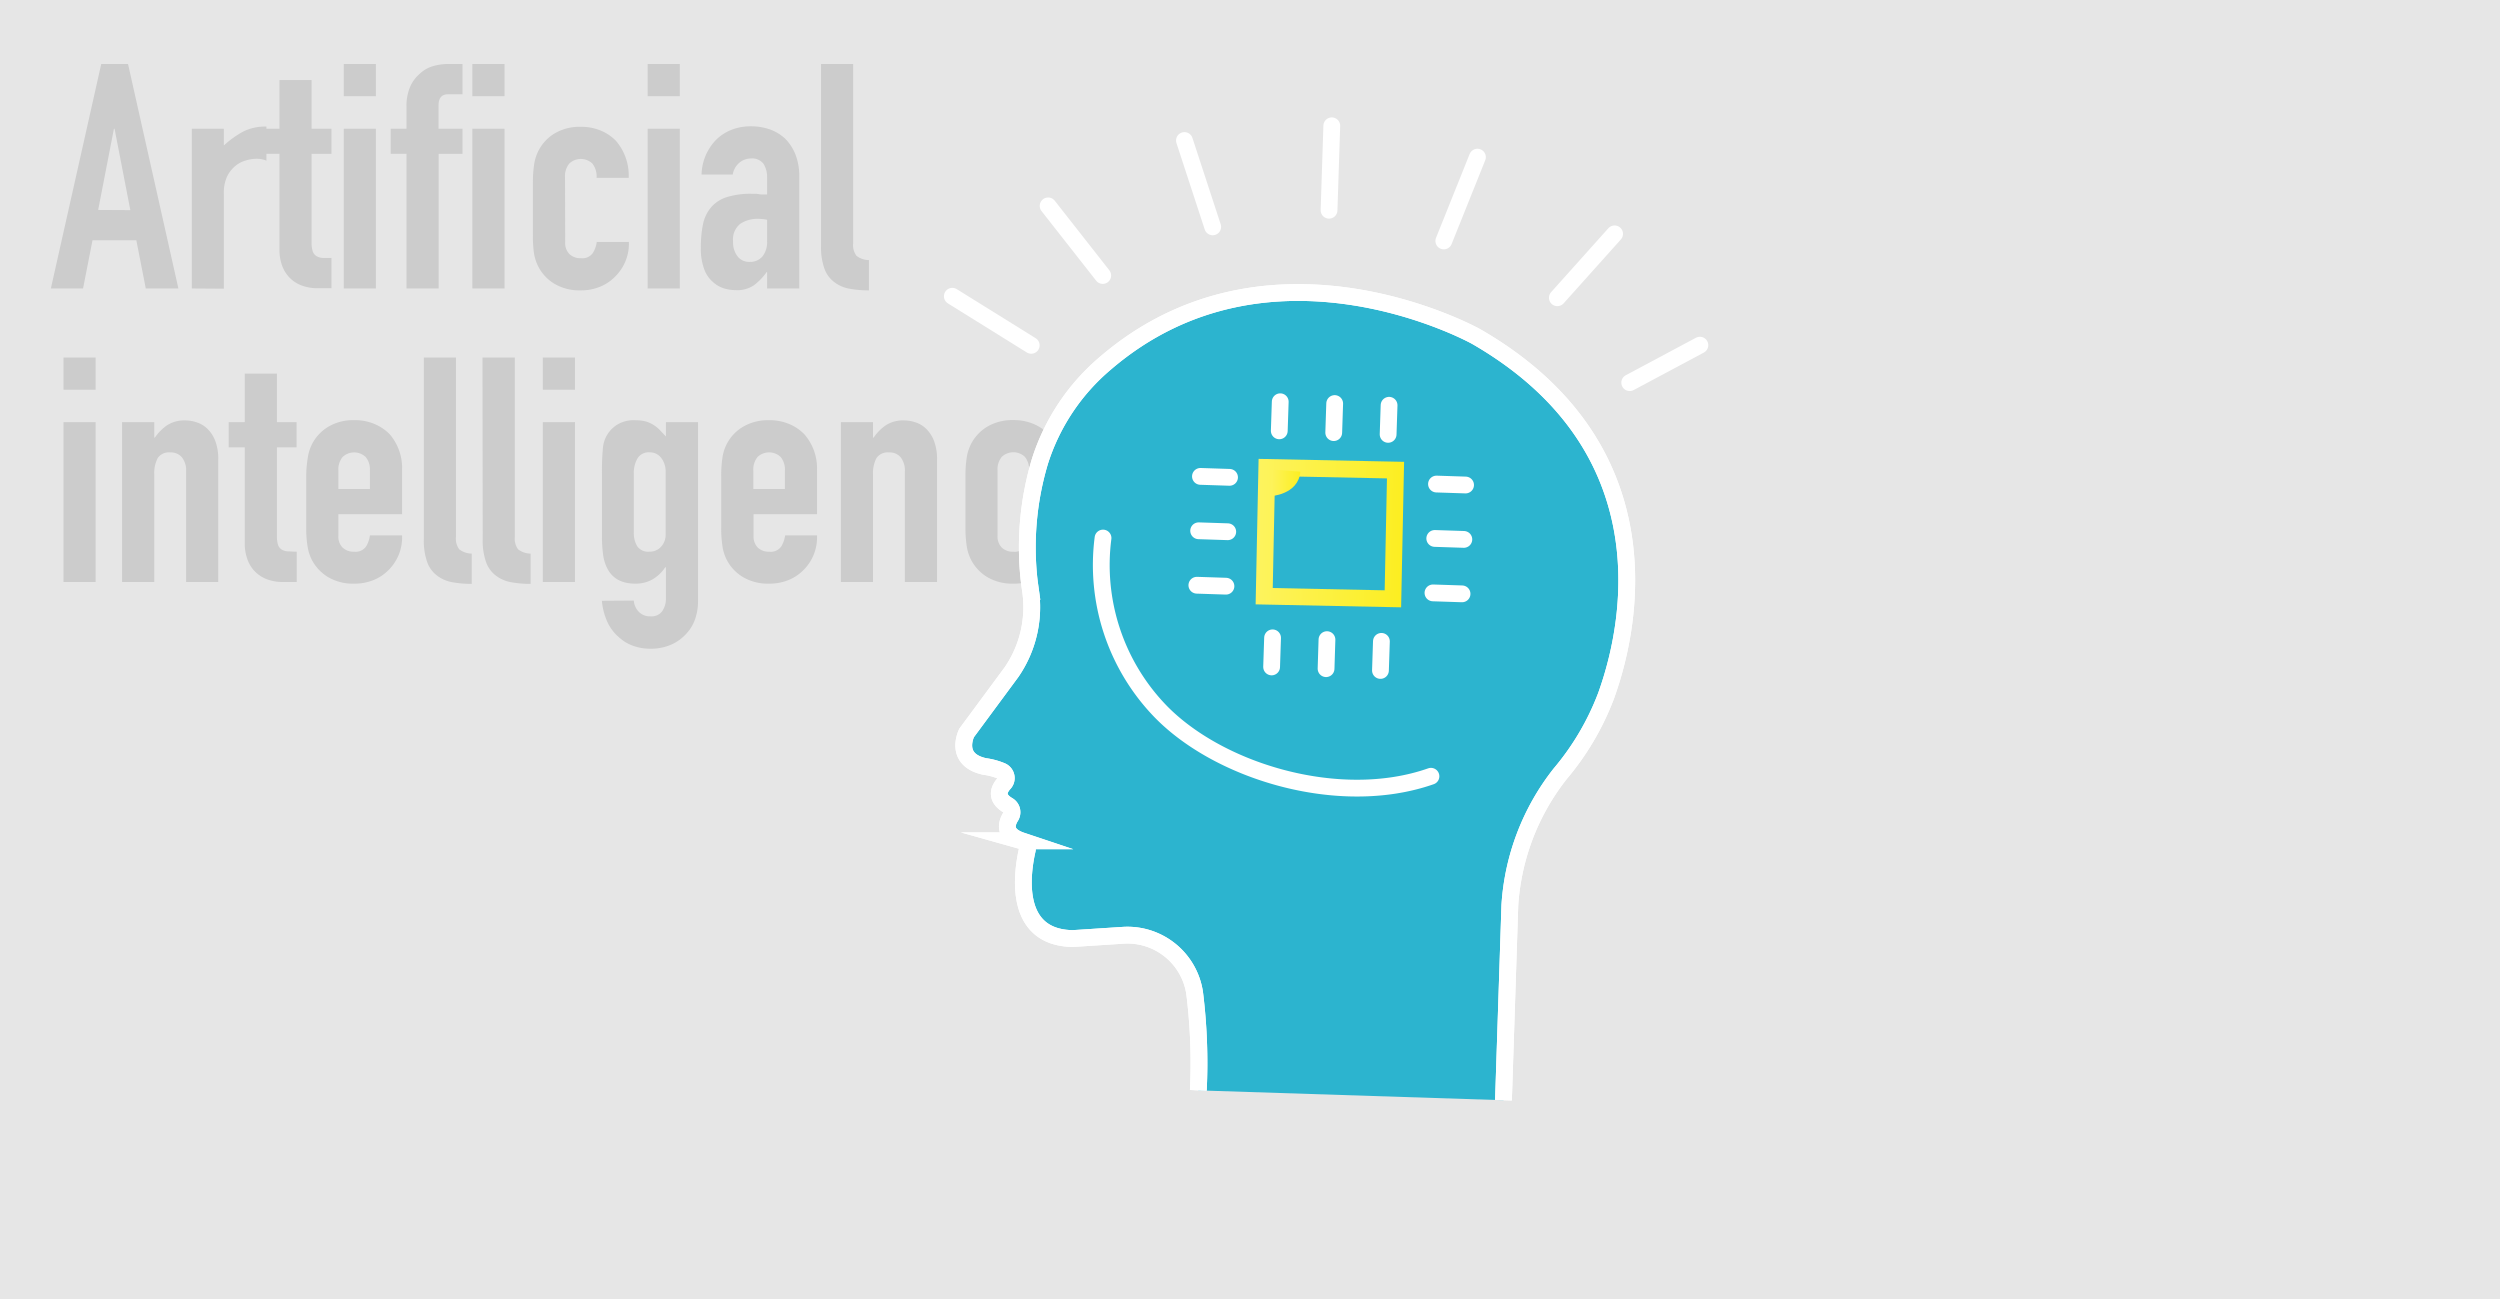
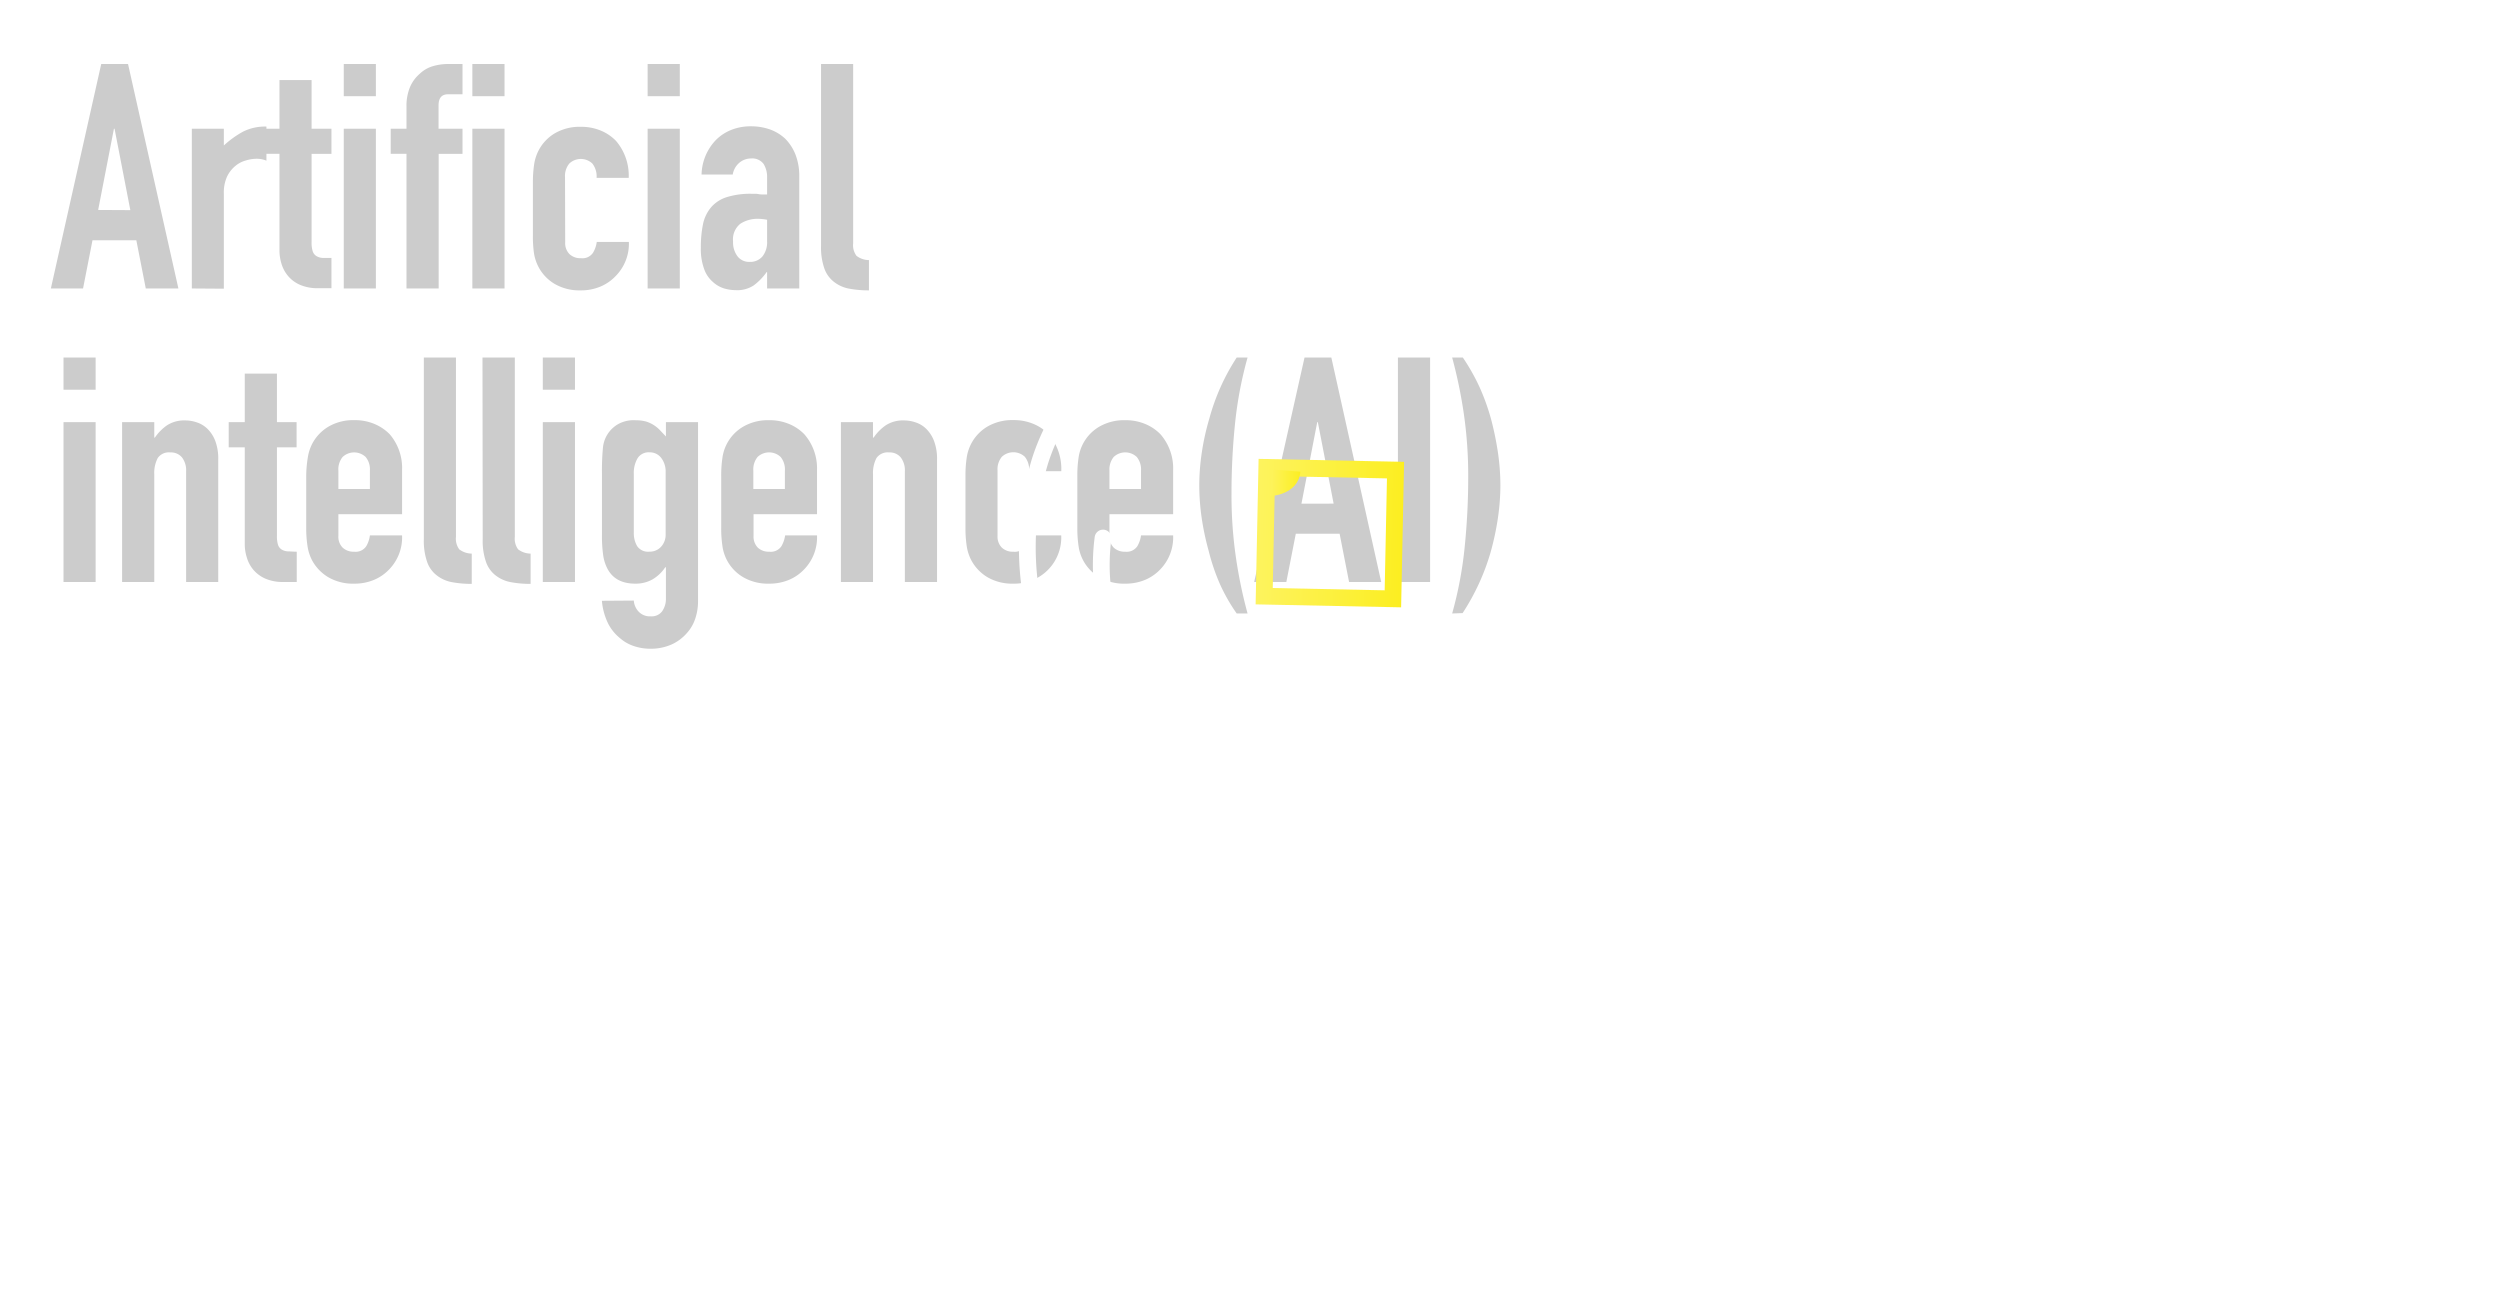
<svg xmlns="http://www.w3.org/2000/svg" xmlns:xlink="http://www.w3.org/1999/xlink" viewBox="0 0 446.75 232.21">
  <defs>
    <linearGradient id="a" x1="224.65" y1="95.01" x2="250.62" y2="95.53" gradientUnits="userSpaceOnUse">
      <stop offset="0" stop-color="#fdf35e" />
      <stop offset=".85" stop-color="#fcef2b" />
      <stop offset="1" stop-color="#fcee21" />
    </linearGradient>
    <linearGradient id="b" x1="226.93" y1="86.29" x2="232.38" y2="86.29" xlink:href="#a" />
    <style>.b{fill:#ccc}.e{stroke:#fff;stroke-width:3px;fill:none;stroke-linecap:round;stroke-linejoin:round}</style>
  </defs>
-   <path fill="#e6e6e6" d="M0 0h446.75v232.21H0z" />
  <path class="b" d="M9.09 51.55l9-40.11h4.79l9 40.11h-5.83l-1.69-8.62h-7.83l-1.69 8.62zm14.2-14L20.47 23h-.11l-2.82 14.52zm10.99 14V23H40v3a17.27 17.27 0 013.44-2.48 8.75 8.75 0 014.17-.9v6.09a4.62 4.62 0 00-1.75-.34 6.68 6.68 0 00-1.94.31 4.88 4.88 0 00-1.89 1 5.57 5.57 0 00-1.47 1.91 6.9 6.9 0 00-.56 3v17z" />
  <path class="b" d="M49.94 23v-8.69h5.74V23h3.55v4.5h-3.55v15.83a5 5 0 00.2 1.57 1.57 1.57 0 00.65.85 2.42 2.42 0 001.1.34h1.6v5.41h-2.36a7.8 7.8 0 01-3.3-.62 5.86 5.86 0 01-2.11-1.58 6.14 6.14 0 01-1.16-2.17 8.11 8.11 0 01-.36-2.33V27.49h-2.88V23zm11.49-5.81v-5.75h5.74v5.75zm0 34.36V23h5.74v28.55zm11.21 0V27.49h-2.82V23h2.82v-3.9a8.77 8.77 0 01.62-3.52A6.52 6.52 0 0175 13.19a5.75 5.75 0 012.34-1.36 9.58 9.58 0 012.66-.39h2.65v5.41h-2.6c-1.12 0-1.68.66-1.68 2V23h4.28v4.5h-4.26v24.05zm11.77-34.36v-5.75h5.75v5.75zm0 34.36V23h5.75v28.55zM101 43.33a2.75 2.75 0 00.77 2.08 2.81 2.81 0 002.05.73 2.27 2.27 0 002.17-1 5.1 5.1 0 00.65-1.91h5.74a8.21 8.21 0 01-2.38 6.12 8 8 0 01-2.7 1.86 8.92 8.92 0 01-3.55.68 8.82 8.82 0 01-4.59-1.13 7.68 7.68 0 01-2.9-3 7.88 7.88 0 01-.85-2.6 21.12 21.12 0 01-.18-3.16v-9.4a21.35 21.35 0 01.22-3.22 7.9 7.9 0 01.85-2.59 7.68 7.68 0 012.9-3 8.82 8.82 0 014.59-1.13 9.14 9.14 0 013.58.68 8 8 0 012.73 1.86 9.55 9.55 0 012.25 6.59h-5.74a3.72 3.72 0 00-.76-2.57 3 3 0 00-4.11 0 3.48 3.48 0 00-.77 2.45zm14.73-26.14v-5.75h5.75v5.75zm0 34.36V23h5.75v28.55zm21.35 0v-2.93H137a10.51 10.51 0 01-2.31 2.38 5.36 5.36 0 01-3.24.85 7.52 7.52 0 01-2.06-.31 5.24 5.24 0 01-2-1.16 5.38 5.38 0 01-1.55-2.28 10.46 10.46 0 01-.6-3.86 20.53 20.53 0 01.4-4.25 6.81 6.81 0 011.47-2.99 6.12 6.12 0 012.76-1.77 14 14 0 014.45-.6h.62a2.9 2.9 0 01.62.06 3.37 3.37 0 00.68.06h.84v-3a4.43 4.43 0 00-.61-2.43 2.51 2.51 0 00-2.26-1 3.22 3.22 0 00-2.05.73 3.49 3.49 0 00-1.22 2.14h-5.57a9.19 9.19 0 012.59-6.2 8.12 8.12 0 012.7-1.77 9.32 9.32 0 013.55-.65 10.11 10.11 0 013.38.56 7.82 7.82 0 012.76 1.69 8.5 8.5 0 011.81 2.82 10.59 10.59 0 01.67 3.94v19.97zm0-12.28a9.6 9.6 0 00-1.57-.17 5.71 5.71 0 00-3.19.87 3.56 3.56 0 00-1.32 3.19 4.13 4.13 0 00.79 2.64 2.62 2.62 0 002.2 1 2.85 2.85 0 002.28-1 4.07 4.07 0 00.81-2.7zm9.64-27.83h5.74v32.05a3.13 3.13 0 00.6 2.23 3.71 3.71 0 002.22.76v5.41a19.07 19.07 0 01-3.55-.31 6.18 6.18 0 01-2.7-1.21 5.23 5.23 0 01-1.72-2.4 11.51 11.51 0 01-.59-4.08zM11.35 69.64v-5.75h5.74v5.75zm0 34.36V75.44h5.74V104zm10.47 0V75.44h5.75v2.76h.11a8.38 8.38 0 012.17-2.2 5.63 5.63 0 013.24-.87 6.43 6.43 0 012.14.37 4.85 4.85 0 011.92 1.21 6.08 6.08 0 011.35 2.17 9 9 0 01.5 3.21V104h-5.74V84.23a3.8 3.8 0 00-.73-2.48 2.54 2.54 0 00-2.09-.9 2.4 2.4 0 00-2.25 1 5.7 5.7 0 00-.62 2.93V104zm21.92-28.56v-8.68h5.75v8.68H53v4.5h-3.51v15.84a5 5 0 00.19 1.57 1.57 1.57 0 00.65.85 2.34 2.34 0 001.1.33c.43 0 1 .06 1.6.06V104h-2.36a7.8 7.8 0 01-3.3-.62 5.94 5.94 0 01-2.11-1.58 6 6 0 01-1.15-2.17 7.8 7.8 0 01-.37-2.33V79.94h-2.87v-4.5zm28.11 16.45H60.47v3.89a2.74 2.74 0 00.76 2.08 2.84 2.84 0 002.06.73 2.27 2.27 0 002.17-1 5.08 5.08 0 00.64-1.91h5.75a8.21 8.21 0 01-2.31 6.08 8 8 0 01-2.7 1.86 9 9 0 01-3.55.68 8.77 8.77 0 01-4.59-1.13 7.85 7.85 0 01-2.91-3 8 8 0 01-.84-2.6 21.05 21.05 0 01-.23-3.21V85a21.25 21.25 0 01.28-3.2 7.89 7.89 0 01.84-2.59 7.78 7.78 0 012.91-3 8.77 8.77 0 014.59-1.13 9 9 0 013.57.68 8.23 8.23 0 012.74 1.85 9.25 9.25 0 012.2 6.39zm-11.38-4.51h5.63v-3.27a3.48 3.48 0 00-.76-2.45 3 3 0 00-4.11 0 3.48 3.48 0 00-.76 2.45zm15.27-23.49h5.74v32.05a3.19 3.19 0 00.59 2.23 3.77 3.77 0 002.23.76v5.41a19 19 0 01-3.55-.31 6.18 6.18 0 01-2.7-1.21 5.16 5.16 0 01-1.72-2.4 11.51 11.51 0 01-.59-4.08zm10.48 0H92v32.05a3.19 3.19 0 00.59 2.23 3.77 3.77 0 002.23.76v5.41a19 19 0 01-3.55-.31 6.27 6.27 0 01-2.71-1.21 5.21 5.21 0 01-1.71-2.4 11.51 11.51 0 01-.59-4.08zM97 69.64v-5.75h5.75v5.75zM97 104V75.44h5.75V104zm16.26 3.32a3.2 3.2 0 00.81 1.92 2.76 2.76 0 002.23.9 2.33 2.33 0 002-.87 3.81 3.81 0 00.7-2.27v-5.63h-.12a7 7 0 01-2.28 2.17 6.13 6.13 0 01-3.07.76q-3.6 0-5-2.71a7.45 7.45 0 01-.74-2.36 25.2 25.2 0 01-.22-3.78V84.62a44.67 44.67 0 01.17-4.56 5.44 5.44 0 012.65-4.23 5.69 5.69 0 013.21-.73 7 7 0 011.83.22 5.78 5.78 0 011.38.63 5.84 5.84 0 011.12.92L119 78v-2.56h5.74v32.05a9.64 9.64 0 01-.48 3 7.16 7.16 0 01-1.55 2.68 8 8 0 01-2.7 2 9.27 9.27 0 01-3.89.76 9.14 9.14 0 01-2.7-.43 7.13 7.13 0 01-2.59-1.43 8.14 8.14 0 01-2.12-2.57 11.38 11.38 0 01-1.15-4.14zm0-12.11a4.58 4.58 0 00.59 2.37 2.35 2.35 0 002.22 1 2.71 2.71 0 002.06-.87 3.16 3.16 0 00.82-2.23V84.4a4 4 0 00-.79-2.57 2.56 2.56 0 00-2.09-1 2.33 2.33 0 00-2.14 1.07 5.2 5.2 0 00-.67 2.81zM146 91.89h-11.34v3.89a2.78 2.78 0 00.76 2.08 2.84 2.84 0 002.06.73 2.27 2.27 0 002.17-1 5.29 5.29 0 00.65-1.91h5.7a8.21 8.21 0 01-2.31 6.08 8 8 0 01-2.7 1.86 9 9 0 01-3.55.68 8.82 8.82 0 01-4.59-1.13 7.64 7.64 0 01-3.75-5.58 21.12 21.12 0 01-.22-3.21V85a21.3 21.3 0 01.22-3.21 7.64 7.64 0 013.75-5.57 8.82 8.82 0 014.59-1.13 9 9 0 013.58.68 8.09 8.09 0 012.73 1.85A9.25 9.25 0 01146 84zm-11.38-4.51h5.64v-3.27a3.52 3.52 0 00-.76-2.45 3 3 0 00-4.12 0 3.52 3.52 0 00-.76 2.45zM150.27 104V75.44H156v2.76h.12a8.35 8.35 0 012.17-2.2 5.63 5.63 0 013.24-.87 6.38 6.38 0 012.14.37 4.78 4.78 0 011.92 1.21 6.08 6.08 0 011.35 2.17 9 9 0 01.51 3.24V104h-5.75V84.23a3.8 3.8 0 00-.73-2.48 2.53 2.53 0 00-2.08-.9 2.43 2.43 0 00-2.26 1 5.7 5.7 0 00-.62 2.93V104zm27.99-8.22a2.75 2.75 0 00.77 2.08 2.81 2.81 0 002.05.73 2.27 2.27 0 002.17-1 5.1 5.1 0 00.65-1.91h5.74a8.22 8.22 0 01-5 7.94 8.92 8.92 0 01-3.55.68 8.82 8.82 0 01-4.59-1.13 7.82 7.82 0 01-2.9-3 8 8 0 01-.85-2.6 21.12 21.12 0 01-.22-3.21V85a21.3 21.3 0 01.22-3.21 7.9 7.9 0 01.85-2.59 7.75 7.75 0 012.9-3 8.82 8.82 0 014.59-1.13 9 9 0 013.58.68 8.09 8.09 0 012.73 1.85 9.57 9.57 0 012.25 6.6h-5.75a3.67 3.67 0 00-.76-2.57 3 3 0 00-4.11 0 3.48 3.48 0 00-.77 2.45zm31.38-3.89h-11.38v3.89a2.78 2.78 0 00.76 2.08 2.85 2.85 0 002.06.73 2.27 2.27 0 002.17-1 5.1 5.1 0 00.65-1.91h5.74a8.21 8.21 0 01-2.31 6.08 8 8 0 01-2.7 1.86 9 9 0 01-3.55.68 8.82 8.82 0 01-4.59-1.13 7.64 7.64 0 01-3.75-5.58 21.12 21.12 0 01-.22-3.21V85a21.3 21.3 0 01.22-3.21 7.64 7.64 0 013.75-5.57 8.82 8.82 0 014.59-1.13 9 9 0 013.58.68 8.09 8.09 0 012.73 1.85 9.25 9.25 0 012.25 6.38zm-11.38-4.51h5.64v-3.27a3.52 3.52 0 00-.76-2.45 3 3 0 00-4.12 0 3.52 3.52 0 00-.76 2.45zm24.68-23.49a70.47 70.47 0 00-2.26 12q-.62 6.19-.61 12.45a77 77 0 00.76 11.07 83.68 83.68 0 002.11 10.22H221a31.87 31.87 0 01-3-5.26 36.69 36.69 0 01-2-5.89 47.68 47.68 0 01-1.27-6 40.93 40.93 0 01-.42-5.69 40.31 40.31 0 01.45-5.91 44.34 44.34 0 011.35-6.09 38.27 38.27 0 014.89-10.9zm1.18 40.11l9-40.11h4.79l8.91 40.11h-5.74l-1.69-8.62h-7.83l-1.69 8.62zm14.2-14l-2.82-14.56h-.11L232.57 90zm11.49 14V63.89h5.75V104zm9.69 5.63a69.32 69.32 0 002.25-12 123 123 0 00.62-12.45 77.2 77.2 0 00-.76-11.07 85.6 85.6 0 00-2.11-10.22h1.91a36.83 36.83 0 013 5.32 39.23 39.23 0 012.07 5.79 55.54 55.54 0 011.22 6 40.93 40.93 0 01.42 5.69 40.45 40.45 0 01-.45 5.92 49.24 49.24 0 01-1.3 6.08 40.22 40.22 0 01-5 10.87z" />
-   <path d="M268.67 196.61l1.14-34.83a42.22 42.22 0 019-23.51 47.89 47.89 0 008.19-13.91c5.51-15.26 9.43-45.4-23.19-64.21 0 0-36.8-20.56-66.28 4.76a38 38 0 00-11.71 17.58 53.48 53.48 0 00-2 20.35c.09 1 .23 1.9.36 2.85a20.48 20.48 0 01-3.44 14.45l-8 10.83s-2.42 4.77 3.22 6a11.78 11.78 0 013.06.83 1.37 1.37 0 01.44 2.17c-.88.95-1.7 2.55.66 3.94a1.42 1.42 0 01.5 2c-.81 1.29-1.31 3.25 1.95 4.34a1.41 1.41 0 011 1.64c-.91 4-2.66 15.65 8.13 15.83l8.94-.58a12.14 12.14 0 0112.84 10.29 101.3 101.3 0 01.66 17.42" stroke-miterlimit="10" stroke="#fff" stroke-width="3" fill="#2cb4cf" />
  <path d="M268.67 196.61l1.14-34.83a42.22 42.22 0 019-23.51 47.89 47.89 0 008.19-13.91c5.51-15.26 9.43-45.4-23.19-64.21 0 0-36.8-20.56-66.28 4.76a38 38 0 00-11.71 17.58 53.48 53.48 0 00-2 20.35c.09 1 .23 1.9.36 2.85a20.48 20.48 0 01-3.44 14.45l-8 10.83s-2.42 4.77 3.22 6a11.78 11.78 0 013.06.83 1.37 1.37 0 01.44 2.17c-.88.95-1.7 2.55.66 3.94a1.42 1.42 0 01.5 2c-.81 1.29-1.31 3.25 1.95 4.34a1.41 1.41 0 011 1.64c-.91 4-2.66 15.65 8.13 15.83l8.94-.58a12.14 12.14 0 0112.84 10.29 101.3 101.3 0 01.66 17.42" fill="none" stroke-miterlimit="10" stroke="#fff" stroke-width="3" />
-   <path class="e" d="M256.7 86.5l5.2.17m-5.51 9.55l5.2.17m-5.52 9.56l5.2.17m-46.75-20.99l5.2.17m-5.52 9.55l5.2.17m-5.52 9.56l5.2.17m9.53-27.76l.17-5.2m9.56 5.52l.17-5.2m9.55 5.51l.17-5.2m-20.99 46.76l.17-5.2m9.56 5.51l.16-5.19m9.56 5.51l.17-5.2" />
  <path d="M227.85 85.08l20 .41-.41 20-20-.41.41-20M224.91 82l-.53 26 26 .53.53-26-26-.53z" fill="url(#a)" />
  <path d="M226.93 88.68s5.07-.19 5.45-4.39l-5-.39z" fill="url(#b)" />
  <path class="e" d="M197.11 96.15a37.59 37.59 0 009.89 30.57c10.37 11.06 32.23 17.78 48.71 12" />
-   <path d="M237.5 37.57l.49-15.09m-21.28 18.06l-5.05-15.43m-14.6 24.12l-9.76-12.44m-3.02 24.92l-14.1-8.77m121.05 15.44l12.54-6.7m-25.47-8.47l10.23-11.42m-30.52 1.27l6.01-14.98" fill="none" stroke-linecap="round" stroke-miterlimit="10" stroke="#fff" stroke-width="3" />
</svg>